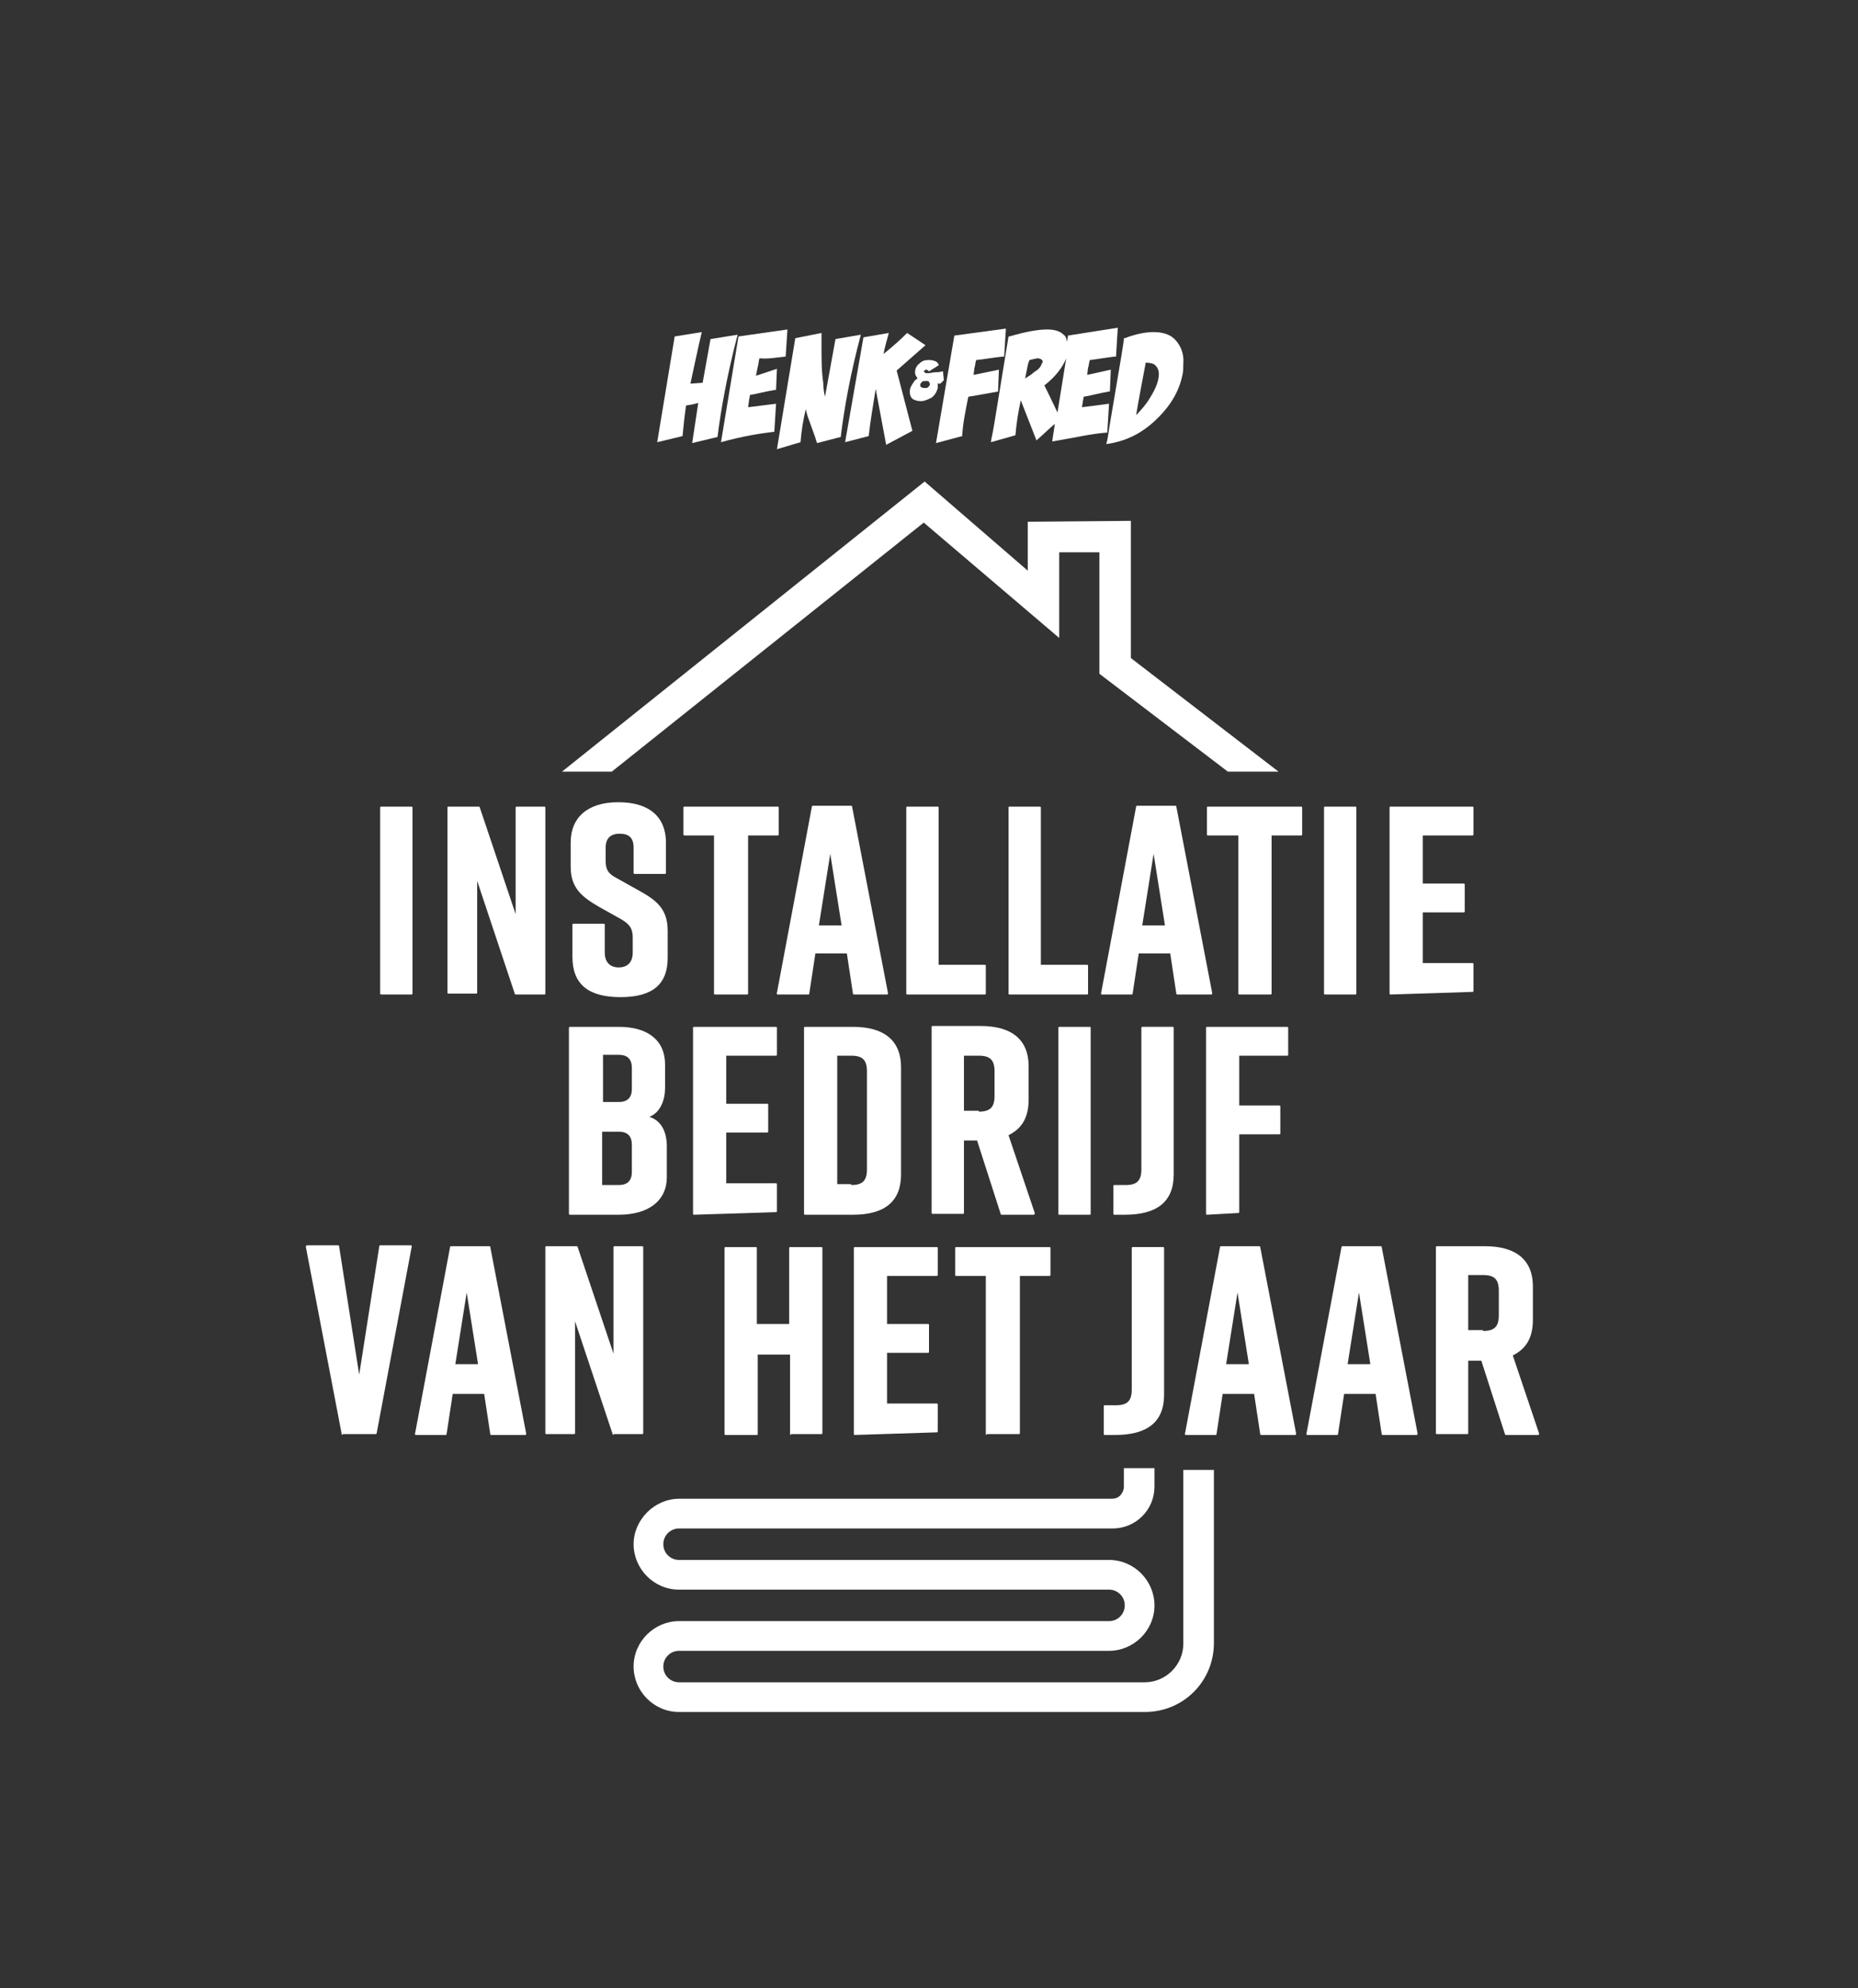
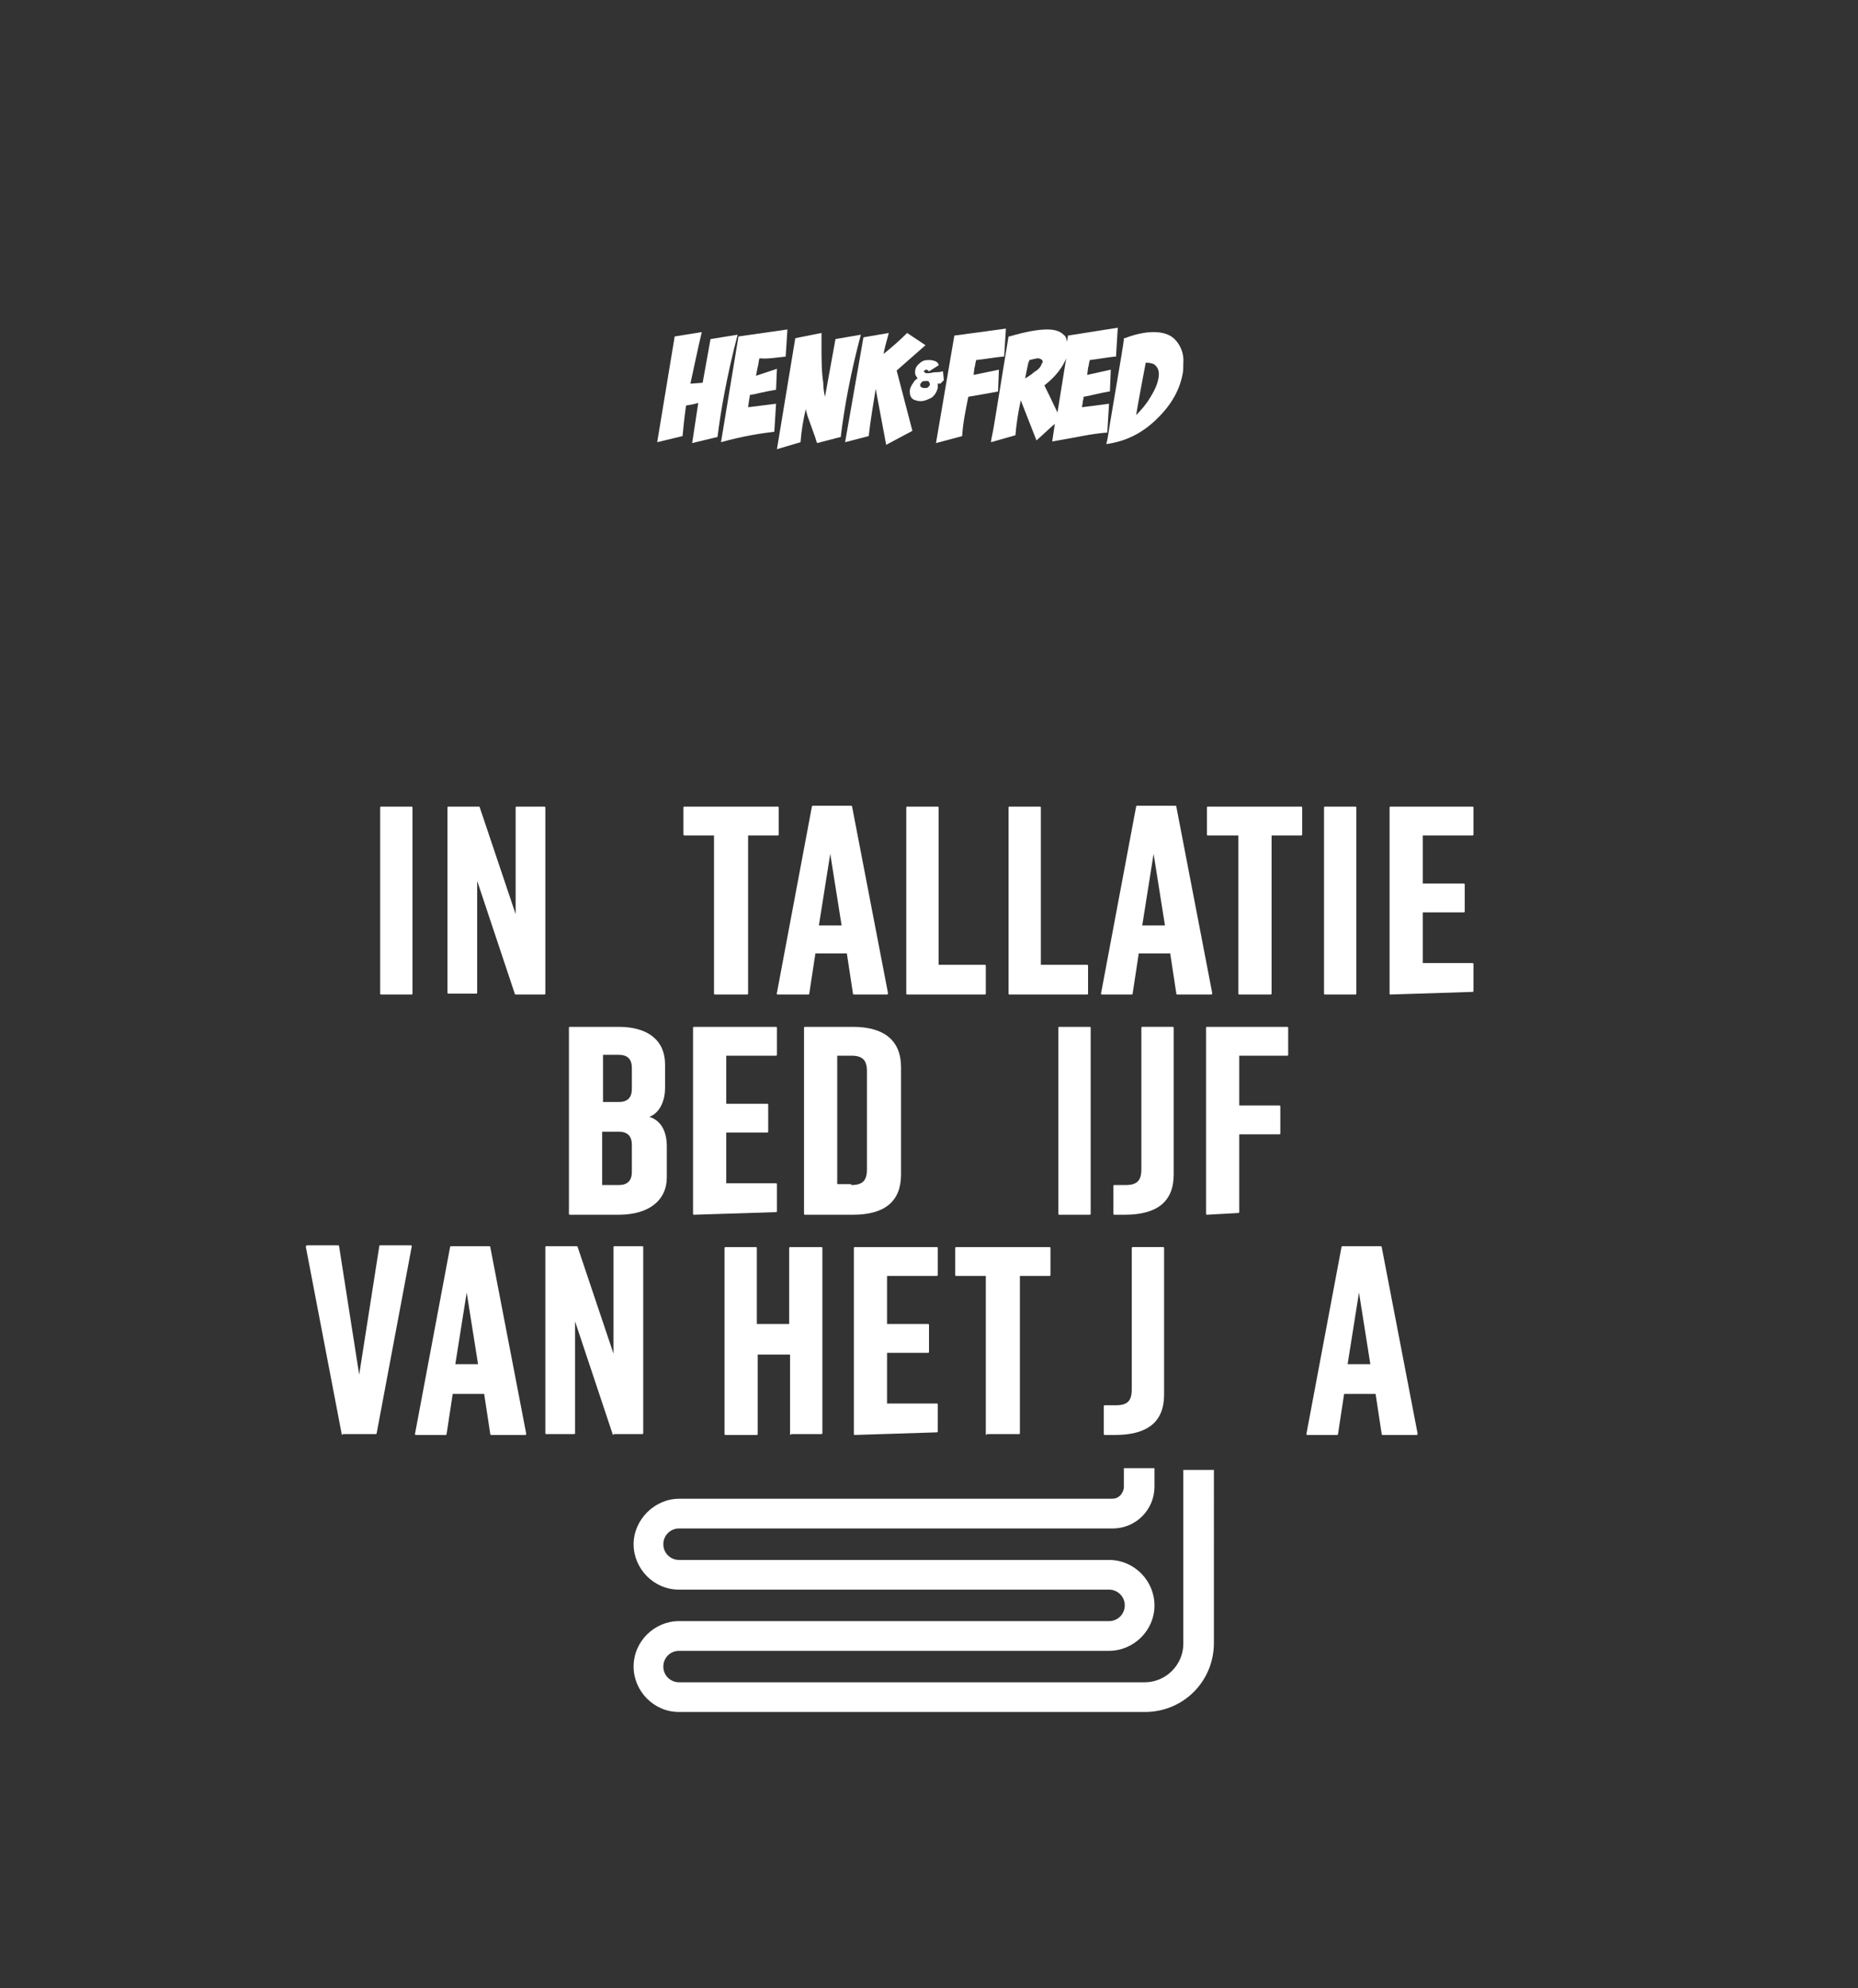
<svg xmlns="http://www.w3.org/2000/svg" version="1.1" id="Laag_1" x="0px" y="0px" viewBox="0 0 212.6 227.5" style="enable-background:new 0 0 212.6 227.5;" xml:space="preserve">
  <rect x="0" y="0" width="212.6" height="227.5" fill="#333333" stroke="none" />
  <style type="text/css">
	.st0{fill:#FFFFFF;}
</style>
  <g>
    <path class="st0" d="M108,43.5l-0.1-1h-0.1c-0.3,0.1-0.6,0.1-0.9,0.1l-0.6,0.1c-0.1,0-0.2,0-0.3,0c-0.1,0-0.1,0-0.2-0.1   c0,0-0.1-0.1-0.1-0.1c0-0.1,0.1-0.1,0.1-0.1c0.1-0.1,0.1-0.1,0.2-0.1c0.1,0,0.2,0.1,0.2,0.1l0.1,0.1l1.1-0.7v-0.1   c-0.1-0.2-0.3-0.4-0.5-0.4c-0.2-0.1-0.4-0.1-0.7-0.1c-0.4,0-0.7,0.1-1,0.4c-0.4,0.3-0.5,0.7-0.5,1c0,0.3,0.1,0.4,0.3,0.7   c-0.2,0.1-0.4,0.3-0.5,0.5c-0.2,0.3-0.4,0.6-0.4,1c0,0.4,0.1,0.7,0.4,0.9c0.2,0.1,0.5,0.2,0.8,0.2c0.1,0,0.1,0,0.1,0   c0.4,0,0.8-0.2,1.2-0.4c0.4-0.3,0.6-0.7,0.7-1.1c0-0.1,0-0.2,0-0.4c0-0.1,0-0.1-0.1-0.1c0.2,0,0.4,0,0.4,0L108,43.5L108,43.5   L108,43.5z M106.4,44c0,0.1-0.1,0.2-0.2,0.3c-0.1,0.1-0.2,0.1-0.4,0.1c-0.1,0-0.2,0-0.4-0.1c-0.1-0.1-0.1-0.1-0.1-0.3   c0-0.1,0.1-0.2,0.2-0.3c0.1-0.1,0.2-0.1,0.4-0.1h0.3c0.1,0.1,0.1,0.1,0.1,0.1C106.4,43.9,106.4,43.9,106.4,44L106.4,44z" />
    <path class="st0" d="M114.2,44.8l0.1-2.5l-2.9,0.6l0.1-0.8c0.1-0.3,0.1-0.6,0.2-0.9c1-0.1,2-0.3,3.1-0.4h0.1l0.2-3.2l-5.9,0.8   l-2.1,12.3l3-0.8v-0.1c0.1-1.5,0.4-2.9,0.7-4.4C112,45.2,113.1,45,114.2,44.8L114.2,44.8L114.2,44.8z" />
    <path class="st0" d="M126.7,49.5l0.2-3.3l-3.1,0.4l0.1-0.6c0-0.2,0.1-0.4,0.1-0.6c0.7-0.1,1.7-0.4,2.9-0.6h0.1l0.1-2.5l-2.7,0.6   l0.1-0.8c0.1-0.3,0.1-0.6,0.2-0.9c0.9-0.1,1.9-0.3,2.9-0.4h0.1l0.2-3.3l-5.7,0.9l-0.1,0.7c-0.1-0.3-0.1-0.6-0.4-0.8   c-0.4-0.4-1-0.6-1.9-0.6c-1.1,0-2.6,0.3-4.3,0.8h-0.1l-1.6,9.8c-0.2,1.3-0.4,2-0.4,2.2v0.1l2.8-0.8v-0.1c0.1-1.2,0.3-2.5,0.6-3.9   l1.8,4.6l0.1-0.1c0.8-0.7,1.4-1.3,2-1.8l-0.3,2h0.1C122.9,50.1,125,49.6,126.7,49.5L126.7,49.5L126.7,49.5z M119.3,41.4   c0,0.1,0,0.1-0.1,0.2c-0.1,0.4-0.4,0.7-0.9,1c-0.3,0.3-0.7,0.5-1,0.7l0.2-1c0.1-0.4,0.1-0.7,0.3-1.1c0.4-0.1,0.8-0.2,1-0.2   C119.3,41.1,119.3,41.3,119.3,41.4L119.3,41.4z M121,47.2c-0.8-1.7-1.3-2.7-1.5-3.1c1.3-1,2.1-2.1,2.5-3.1L121,47.2L121,47.2z" />
    <path class="st0" d="M134.4,38.8c-0.5-0.5-1.3-0.8-2.4-0.8c-0.9,0-2,0.2-3.3,0.7h-0.1v0.1c0,0.1-0.1,0.8-0.3,2l-1.3,7.7   c-0.2,1.3-0.3,2-0.4,2.2v0.1h0.1c2-0.3,3.8-1.1,5.5-2.7c1.6-1.5,2.7-3.2,3.1-5.2c0.1-0.4,0.1-0.9,0.1-1.3   C135.5,40.5,135.1,39.5,134.4,38.8L134.4,38.8z M130,47.5c0.3-1.8,0.7-3.9,1.1-6c0.5,0,0.9,0.1,1.1,0.3c0.2,0.2,0.4,0.5,0.4,1   c0,0.7-0.3,1.6-1,2.7C131.2,46.2,130.6,46.9,130,47.5L130,47.5z" />
    <path class="st0" d="M96.7,50.6l2.7-0.7c0.2-1.8,0.5-3.5,0.8-5.4l1.2,6.4l3-1.6l-1.8-6.9l3.3-2.9l-2.1-1.4   c-0.8,0.8-1.7,1.6-2.7,2.4c0.1-0.6,0.3-1.3,0.6-2.4l-2.9,0.5L96.7,50.6L96.7,50.6z M88.9,51.4l2.7-0.8c0.1-1.3,0.3-2.5,0.6-3.8   c0,0.1,0.1,0.4,0.2,0.8l0.9,2.5c0.1,0.4,0.2,0.6,0.2,0.6l2.7-0.7c0.4-3.3,1.1-7.2,2.3-11.7l-2.9,0.5l-1.2,6.6   c-0.1-0.4-0.2-1-0.2-1.6C94,42.5,94,41.1,94,39.6c0-0.7,0-1.1,0-1.5L91,38.7L88.9,51.4L88.9,51.4z M89.9,40.8l0.2-3.1l-5.6,0.8   l-2,12.1c2.5-0.7,4.5-1,6.1-1.2l0.2-3.2l-3.2,0.4l0.1-0.7c0-0.2,0.1-0.4,0.1-0.7c0.7-0.1,1.7-0.4,3-0.6l0.1-2.4L86.5,43l0.2-1   c0.1-0.3,0.1-0.7,0.2-1C87.9,41.1,88.9,40.9,89.9,40.8 M75.2,50.6l2.9-0.7c0.1-1,0.2-2.1,0.4-3.5c0.7-0.1,1.1-0.2,1.4-0.3l-0.7,4.6   l2.9-0.7c0.4-3.2,1.1-7.1,2.3-11.7l-3.1,0.5l-0.9,5L79,43.9c0.4-1.8,0.8-3.8,1.3-5.9l-3.1,0.5L75.2,50.6L75.2,50.6z" />
-     <polygon class="st0" points="146.3,88.3 140.5,88.3 125.8,77.1 125.8,63.2 121.2,63.2 121.2,73 105.7,59.8 70,88.3 64.3,88.3    105.8,55.1 117.6,65.3 117.6,59.7 129.4,59.6 129.4,75.3 146.3,88.3  " />
    <path class="st0" d="M131,195.9H77.7c-2.9,0-5.2-2.4-5.2-5.2c0-2.9,2.4-5.2,5.2-5.2h49.2c1,0,1.8-0.8,1.8-1.8c0-1-0.8-1.8-1.8-1.8   H77.7c-2.9,0-5.2-2.4-5.2-5.2s2.4-5.2,5.2-5.2h49.5c0.4,0,0.7-0.1,1-0.4c0.2-0.2,0.4-0.6,0.4-1V168h3.5v2.1c0,1.3-0.5,2.5-1.4,3.4   c-0.9,0.9-2.1,1.4-3.4,1.4H77.7c-1,0-1.8,0.8-1.8,1.8s0.8,1.8,1.8,1.8h49.2c2.9,0,5.2,2.4,5.2,5.2c0,2.9-2.4,5.2-5.2,5.2H77.7   c-1,0-1.8,0.8-1.8,1.8c0,1,0.8,1.8,1.8,1.8H131c2.4,0,4.4-2,4.4-4.4v-19.9h3.5V188C138.9,192.4,135.4,195.9,131,195.9L131,195.9z" />
    <path class="st0" d="M43.6,113.8c-0.1,0-0.1-0.1-0.1-0.1V92.4c0-0.1,0.1-0.1,0.1-0.1h3.5c0.1,0,0.1,0.1,0.1,0.1v21.3   c0,0.1-0.1,0.1-0.1,0.1H43.6L43.6,113.8z" />
    <path class="st0" d="M59,113.8c-0.1,0-0.1-0.1-0.1-0.1l-4.3-12.9v12.8c0,0.1-0.1,0.1-0.1,0.1h-3.2c-0.1,0-0.1-0.1-0.1-0.1V92.4   c0-0.1,0.1-0.1,0.1-0.1h3.5c0.1,0,0.1,0.1,0.1,0.1l4.1,12.2V92.4c0-0.1,0.1-0.1,0.1-0.1h3.2c0.1,0,0.1,0.1,0.1,0.1v21.3   c0,0.1-0.1,0.1-0.1,0.1H59L59,113.8z" />
-     <path class="st0" d="M71,114.1c-3.7,0-5.5-1.5-5.5-4.6v-3.7c0-0.1,0.1-0.1,0.1-0.1h3.5c0.1,0,0.1,0.1,0.1,0.1v3.2   c0,1.1,0.6,1.7,1.6,1.7c1,0,1.6-0.6,1.6-1.7v-1.7c0-1-0.3-1.5-1.3-2.1l-2.5-1.4c-1.9-1.1-3.3-2.1-3.3-4.6v-2.8c0-2.9,2-4.6,5.4-4.6   h0.1c3.5,0,5.4,1.7,5.4,4.6v3.5c0,0.1-0.1,0.1-0.1,0.1h-3.5c-0.1,0-0.1-0.1-0.1-0.1V97c0-1.1-0.5-1.6-1.6-1.6   c-1.1,0-1.6,0.6-1.6,1.6v1.5c0,1,0.3,1.5,1.3,2l2.5,1.4c2,1.1,3.3,2.1,3.3,4.6v3.1C76.4,112.6,74.7,114.1,71,114.1L71,114.1   L71,114.1z" />
    <path class="st0" d="M81.8,113.8c-0.1,0-0.1-0.1-0.1-0.1V95.6h-3.4c-0.1,0-0.1-0.1-0.1-0.1v-3.1c0-0.1,0.1-0.1,0.1-0.1H89   c0.1,0,0.1,0.1,0.1,0.1v3.1c0,0.1-0.1,0.1-0.1,0.1h-3.4v18.1c0,0.1-0.1,0.1-0.1,0.1H81.8L81.8,113.8z" />
    <path class="st0" d="M97.7,113.8c-0.1,0-0.1-0.1-0.1-0.1l-0.7-4.6h-3.6l-0.7,4.6c0,0.1-0.1,0.1-0.1,0.1H89c-0.1,0-0.1,0-0.1-0.1   c0-0.1-0.1-0.1,0-0.1l4-21.3c0-0.1,0.1-0.1,0.1-0.1h4.4c0.1,0,0.1,0.1,0.1,0.1l4.1,21.3c0,0.1,0,0.1,0,0.1c0,0.1-0.1,0.1-0.1,0.1   H97.7L97.7,113.8z M96.3,105.9L95,97.7l-1.3,8.2H96.3L96.3,105.9z" />
    <path class="st0" d="M103.8,113.8c-0.1,0-0.1-0.1-0.1-0.1V92.4c0-0.1,0.1-0.1,0.1-0.1h3.5c0.1,0,0.1,0.1,0.1,0.1v18h5.3   c0.1,0,0.1,0.1,0.1,0.1v3.2c0,0.1-0.1,0.1-0.1,0.1H103.8L103.8,113.8z" />
    <path class="st0" d="M115.5,113.8c-0.1,0-0.1-0.1-0.1-0.1V92.4c0-0.1,0.1-0.1,0.1-0.1h3.5c0.1,0,0.1,0.1,0.1,0.1v18h5.3   c0.1,0,0.1,0.1,0.1,0.1v3.2c0,0.1-0.1,0.1-0.1,0.1H115.5L115.5,113.8z" />
    <path class="st0" d="M134.7,113.8c-0.1,0-0.1-0.1-0.1-0.1l-0.7-4.6h-3.6l-0.7,4.6c0,0.1-0.1,0.1-0.1,0.1h-3.4c-0.1,0-0.1,0-0.1-0.1   c0-0.1-0.1-0.1,0-0.1l4-21.3c0-0.1,0.1-0.1,0.1-0.1h4.4c0.1,0,0.1,0.1,0.1,0.1l4.1,21.3c0,0.1,0,0.1,0,0.1c0,0.1-0.1,0.1-0.1,0.1   H134.7L134.7,113.8z M133.3,105.9l-1.3-8.2l-1.3,8.2H133.3L133.3,105.9z" />
    <path class="st0" d="M141.8,113.8c-0.1,0-0.1-0.1-0.1-0.1V95.6h-3.5c-0.1,0-0.1-0.1-0.1-0.1v-3.1c0-0.1,0.1-0.1,0.1-0.1h10.7   c0.1,0,0.1,0.1,0.1,0.1v3.1c0,0.1-0.1,0.1-0.1,0.1h-3.4v18.1c0,0.1-0.1,0.1-0.1,0.1H141.8L141.8,113.8z" />
    <path class="st0" d="M151.6,113.8c-0.1,0-0.1-0.1-0.1-0.1V92.4c0-0.1,0.1-0.1,0.1-0.1h3.5c0.1,0,0.1,0.1,0.1,0.1v21.3   c0,0.1-0.1,0.1-0.1,0.1H151.6L151.6,113.8z" />
    <path class="st0" d="M159.1,113.8c-0.1,0-0.1-0.1-0.1-0.1V92.4c0-0.1,0.1-0.1,0.1-0.1h9.4c0.1,0,0.1,0.1,0.1,0.1v3.1   c0,0.1-0.1,0.1-0.1,0.1h-5.7v5.5h4.7c0.1,0,0.1,0.1,0.1,0.1v3.1c0,0.1-0.1,0.1-0.1,0.1h-4.7v5.8h5.7c0.1,0,0.1,0.1,0.1,0.1v3.1   c0,0.1-0.1,0.1-0.1,0.1L159.1,113.8L159.1,113.8L159.1,113.8z" />
    <path class="st0" d="M65.2,139c-0.1,0-0.1-0.1-0.1-0.1v-21.3c0-0.1,0.1-0.1,0.1-0.1h5.6c3.4,0,5.3,1.6,5.3,4.3v2.7   c0,1.3-0.5,2.8-1.8,3.3c1.3,0.4,2,1.6,2,3.4v3.5c0,2.7-2.1,4.3-5.5,4.3H65.2L65.2,139z M70.8,135.6c1,0,1.5-0.5,1.5-1.5V131   c0-1-0.5-1.5-1.5-1.5h-1.9v6.1H70.8L70.8,135.6z M70.8,126.1c1,0,1.5-0.5,1.5-1.5v-2.4c0-1-0.5-1.5-1.5-1.5h-1.8v5.4H70.8   L70.8,126.1z" />
    <path class="st0" d="M79.4,139c-0.1,0-0.1-0.1-0.1-0.1v-21.3c0-0.1,0.1-0.1,0.1-0.1h9.4c0.1,0,0.1,0.1,0.1,0.1v3.1   c0,0.1-0.1,0.1-0.1,0.1h-5.7v5.5h4.7c0.1,0,0.1,0.1,0.1,0.1v3.1c0,0.1-0.1,0.1-0.1,0.1h-4.7v5.8h5.7c0.1,0,0.1,0.1,0.1,0.1v3.1   c0,0.1-0.1,0.1-0.1,0.1L79.4,139L79.4,139L79.4,139z" />
    <path class="st0" d="M92.1,139c-0.1,0-0.1-0.1-0.1-0.1v-21.3c0-0.1,0.1-0.1,0.1-0.1h5.5c3.6,0,5.5,1.6,5.5,4.6v12.3   c0,3.1-1.9,4.6-5.5,4.6H92.1L92.1,139L92.1,139z M97.4,135.6c1.3,0,1.8-0.5,1.8-1.8v-11.2c0-1.3-0.5-1.8-1.8-1.8h-1.6v14.7H97.4   L97.4,135.6z" />
-     <path class="st0" d="M114.6,139c-0.1,0-0.1-0.1-0.1-0.1l-2.7-8.4h-1.5v8.3c0,0.1-0.1,0.1-0.1,0.1h-3.5c-0.1,0-0.1-0.1-0.1-0.1   v-21.3c0-0.1,0.1-0.1,0.1-0.1h5.5c3.6,0,5.5,1.6,5.5,4.6v3.8c0,2-0.7,3.3-2.3,4.1l3,8.9c0,0.1,0,0.1,0,0.1s-0.1,0.1-0.1,0.1H114.6   L114.6,139z M112,127.2c1.3,0,1.8-0.5,1.8-1.8v-2.8c0-1.3-0.5-1.8-1.8-1.8h-1.7v6.3H112L112,127.2z" />
    <path class="st0" d="M121.2,139c-0.1,0-0.1-0.1-0.1-0.1v-21.3c0-0.1,0.1-0.1,0.1-0.1h3.5c0.1,0,0.1,0.1,0.1,0.1v21.3   c0,0.1-0.1,0.1-0.1,0.1H121.2L121.2,139z" />
    <path class="st0" d="M127.5,139c-0.1,0-0.1-0.1-0.1-0.1v-3.2c0-0.1,0.1-0.1,0.1-0.1h1.3c1.3,0,1.8-0.5,1.8-1.8v-16.2   c0-0.1,0.1-0.1,0.1-0.1h3.5c0.1,0,0.1,0.1,0.1,0.1v16.8c0,3.1-1.9,4.6-5.6,4.6L127.5,139L127.5,139L127.5,139z" />
    <path class="st0" d="M138.1,139c-0.1,0-0.1-0.1-0.1-0.1v-21.3c0-0.1,0.1-0.1,0.1-0.1h9.2c0.1,0,0.1,0.1,0.1,0.1v3.1   c0,0.1-0.1,0.1-0.1,0.1h-5.5v5.7h4.6c0.1,0,0.1,0.1,0.1,0.1v3.1c0,0.1-0.1,0.1-0.1,0.1h-4.6v8.9c0,0.1-0.1,0.1-0.1,0.1L138.1,139   L138.1,139L138.1,139z" />
    <path class="st0" d="M39.2,164.2c-0.1,0-0.1-0.1-0.1-0.1L35,142.7c0-0.1,0-0.1,0-0.1s0.1-0.1,0.1-0.1h3.6c0.1,0,0.1,0.1,0.1,0.1   l2.3,14.7l2.3-14.7c0-0.1,0.1-0.1,0.1-0.1H47c0.1,0,0.1,0,0.1,0.1c0,0.1,0.1,0.1,0,0.1L43.1,164c0,0.1-0.1,0.1-0.1,0.1H39.2   L39.2,164.2z" />
    <path class="st0" d="M56.2,164.2c-0.1,0-0.1-0.1-0.1-0.1l-0.7-4.6h-3.6l-0.7,4.6c0,0.1-0.1,0.1-0.1,0.1h-3.4c-0.1,0-0.1,0-0.1-0.1   c0-0.1-0.1-0.1,0-0.1l4-21.3c0-0.1,0.1-0.1,0.1-0.1h4.4c0.1,0,0.1,0.1,0.1,0.1l4.1,21.3c0,0.1,0,0.1,0,0.1c0,0.1-0.1,0.1-0.1,0.1   H56.2L56.2,164.2z M54.7,156.1l-1.3-8.2l-1.3,8.2H54.7L54.7,156.1z" />
    <path class="st0" d="M70.2,164.2c-0.1,0-0.1-0.1-0.1-0.1l-4.3-12.9v12.8c0,0.1-0.1,0.1-0.1,0.1h-3.2c-0.1,0-0.1-0.1-0.1-0.1v-21.3   c0-0.1,0.1-0.1,0.1-0.1h3.5c0.1,0,0.1,0.1,0.1,0.1l4.1,12.2v-12.2c0-0.1,0.1-0.1,0.1-0.1h3.2c0.1,0,0.1,0.1,0.1,0.1V164   c0,0.1-0.1,0.1-0.1,0.1H70.2L70.2,164.2z" />
    <path class="st0" d="M90.5,164.2c-0.1,0-0.1-0.1-0.1-0.1v-9.1h-3.7v9.1c0,0.1-0.1,0.1-0.1,0.1h-3.6c-0.1,0-0.1-0.1-0.1-0.1v-21.3   c0-0.1,0.1-0.1,0.1-0.1h3.5c0.1,0,0.1,0.1,0.1,0.1v8.7h3.7v-8.7c0-0.1,0.1-0.1,0.1-0.1H94c0.1,0,0.1,0.1,0.1,0.1V164   c0,0.1-0.1,0.1-0.1,0.1H90.5L90.5,164.2z" />
    <path class="st0" d="M97.8,164.2c-0.1,0-0.1-0.1-0.1-0.1v-21.3c0-0.1,0.1-0.1,0.1-0.1h9.4c0.1,0,0.1,0.1,0.1,0.1v3.1   c0,0.1-0.1,0.1-0.1,0.1h-5.7v5.5h4.7c0.1,0,0.1,0.1,0.1,0.1v3.1c0,0.1-0.1,0.1-0.1,0.1h-4.7v5.8h5.7c0.1,0,0.1,0.1,0.1,0.1v3.1   c0,0.1-0.1,0.1-0.1,0.1L97.8,164.2L97.8,164.2L97.8,164.2z" />
    <path class="st0" d="M112.9,164.2c-0.1,0-0.1-0.1-0.1-0.1V146h-3.4c-0.1,0-0.1-0.1-0.1-0.1v-3.1c0-0.1,0.1-0.1,0.1-0.1h10.7   c0.1,0,0.1,0.1,0.1,0.1v3.1c0,0.1-0.1,0.1-0.1,0.1h-3.4V164c0,0.1-0.1,0.1-0.1,0.1H112.9L112.9,164.2z" />
    <path class="st0" d="M126.4,164.2c-0.1,0-0.1-0.1-0.1-0.1v-3.2c0-0.1,0.1-0.1,0.1-0.1h1.3c1.3,0,1.8-0.5,1.8-1.8v-16.2   c0-0.1,0.1-0.1,0.1-0.1h3.5c0.1,0,0.1,0.1,0.1,0.1v16.8c0,3.1-1.9,4.6-5.6,4.6H126.4L126.4,164.2L126.4,164.2z" />
-     <path class="st0" d="M144.3,164.2c-0.1,0-0.1-0.1-0.1-0.1l-0.7-4.6h-3.6l-0.7,4.6c0,0.1-0.1,0.1-0.1,0.1h-3.4c-0.1,0-0.1,0-0.1-0.1   c0-0.1-0.1-0.1,0-0.1l4-21.3c0-0.1,0.1-0.1,0.1-0.1h4.4c0.1,0,0.1,0.1,0.1,0.1l4.1,21.3c0,0.1,0,0.1,0,0.1c0,0.1-0.1,0.1-0.1,0.1   H144.3L144.3,164.2z M142.9,156.1l-1.3-8.2l-1.3,8.2H142.9L142.9,156.1z" />
    <path class="st0" d="M158.2,164.2c-0.1,0-0.1-0.1-0.1-0.1l-0.7-4.6h-3.6l-0.7,4.6c0,0.1-0.1,0.1-0.1,0.1h-3.4c-0.1,0-0.1,0-0.1-0.1   c0-0.1-0.1-0.1,0-0.1l4-21.3c0-0.1,0.1-0.1,0.1-0.1h4.4c0.1,0,0.1,0.1,0.1,0.1l4.1,21.3c0,0.1,0,0.1,0,0.1c0,0.1-0.1,0.1-0.1,0.1   H158.2L158.2,164.2z M156.8,156.1l-1.3-8.2l-1.3,8.2H156.8L156.8,156.1z" />
-     <path class="st0" d="M172.3,164.2c-0.1,0-0.1-0.1-0.1-0.1l-2.7-8.4H168v8.3c0,0.1-0.1,0.1-0.1,0.1h-3.5c-0.1,0-0.1-0.1-0.1-0.1   v-21.3c0-0.1,0.1-0.1,0.1-0.1h5.5c3.6,0,5.5,1.6,5.5,4.6v3.8c0,2-0.7,3.3-2.3,4.1l3,8.9c0,0.1,0,0.1,0,0.1c0,0.1-0.1,0.1-0.1,0.1   H172.3L172.3,164.2L172.3,164.2z M169.7,152.3c1.3,0,1.8-0.5,1.8-1.8v-2.8c0-1.3-0.5-1.8-1.8-1.8H168v6.3H169.7L169.7,152.3   L169.7,152.3z" />
  </g>
</svg>